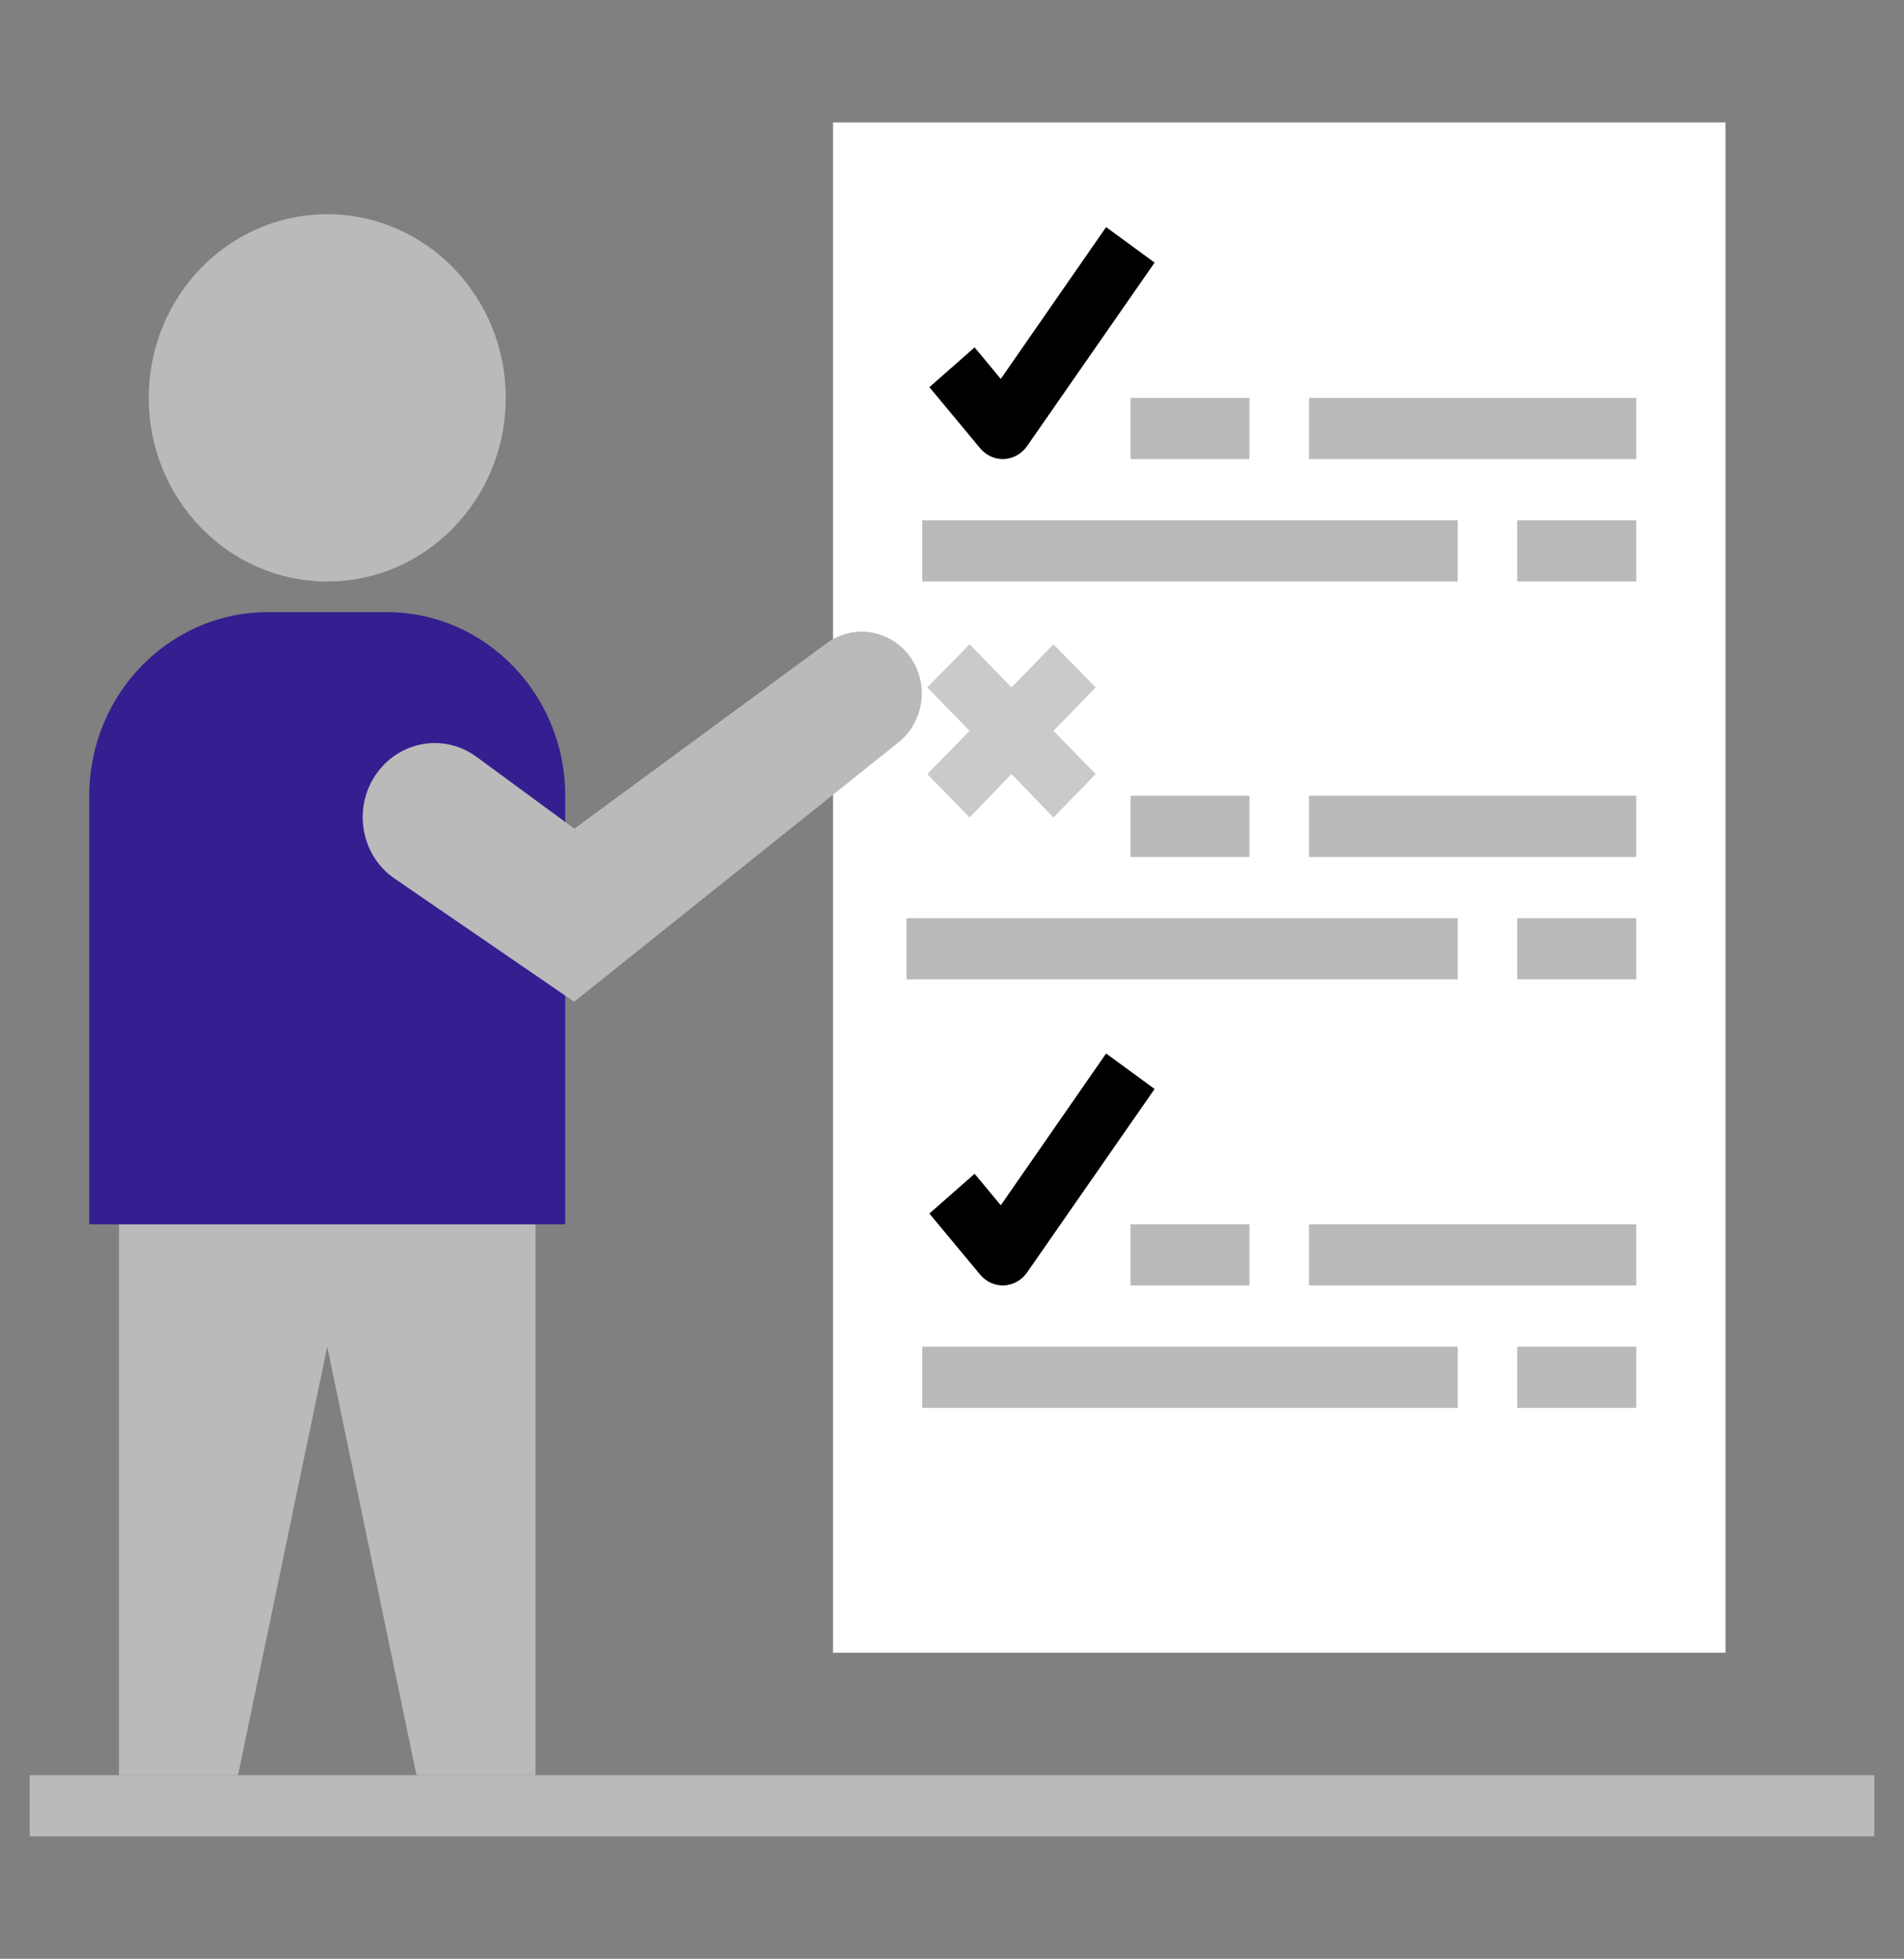
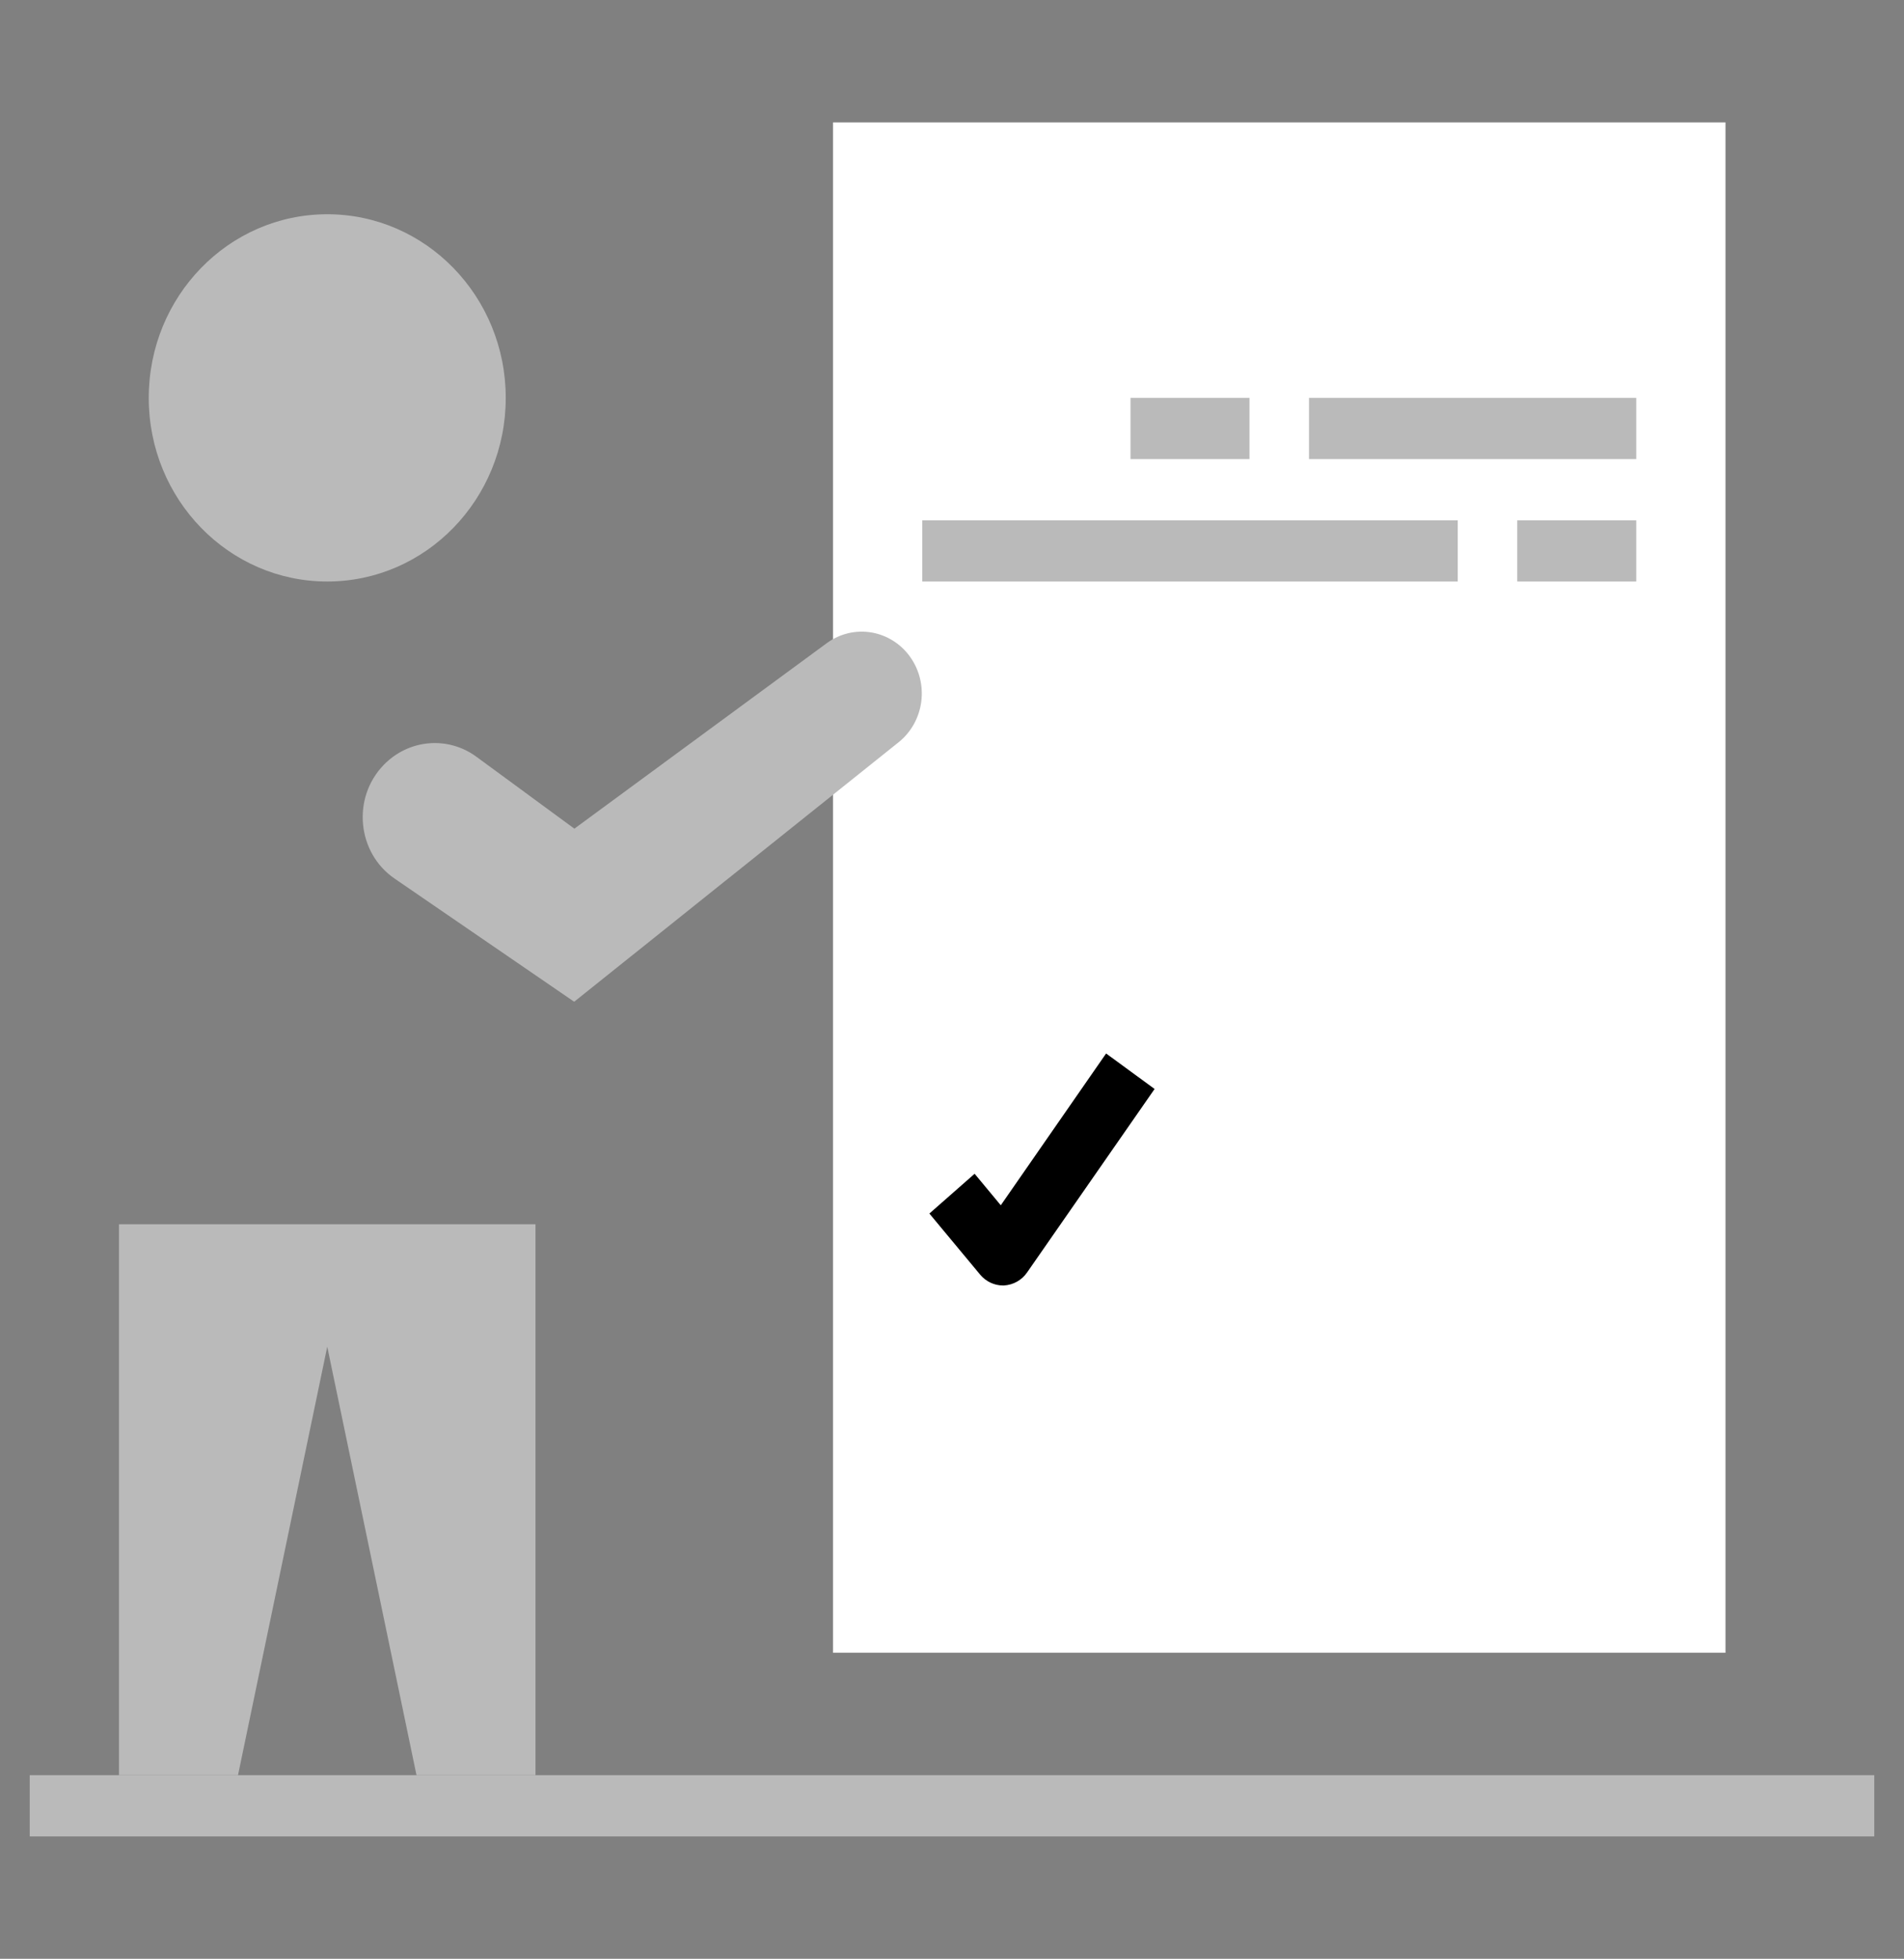
<svg xmlns="http://www.w3.org/2000/svg" width="106" height="109" viewBox="0 0 106 109" fill="none">
  <rect x="0" y="0" width="106" height="109" fill="#808080" stroke="none" />
  <path d="M46.375 56.135V91.969H96.062V6.812H46.375V47.483" fill="white" />
  <path d="M29.812 68.125V98.781H23.188L18.219 74.938L13.25 98.781H6.625V68.125" fill="#BABABA" />
-   <path d="M14.906 34.062H21.531C27.013 34.062 31.469 38.644 31.469 44.281V68.125H4.969V44.281C4.969 38.644 9.424 34.062 14.906 34.062Z" fill="#351E90" />
  <path d="M31.966 46.104L26.533 42.118C24.943 40.943 22.757 41.13 21.366 42.561C19.577 44.401 19.875 47.466 21.979 48.897L31.966 55.743L50.052 41.284C50.733 40.728 51.177 39.922 51.29 39.036C51.403 38.149 51.176 37.253 50.657 36.535C50.138 35.818 49.368 35.337 48.51 35.193C47.652 35.05 46.774 35.255 46.06 35.766L31.966 46.121V46.104Z" fill="#BABABA" />
  <path d="M18.219 32.359C23.707 32.359 28.156 27.784 28.156 22.141C28.156 16.497 23.707 11.922 18.219 11.922C12.73 11.922 8.281 16.497 8.281 22.141C8.281 27.784 12.73 32.359 18.219 32.359Z" fill="#BABABA" />
-   <path d="M1.656 98.781H104.344V102.188H1.656V98.781Z" fill="#BABABA" />
-   <path d="M55.832 25.547C55.352 25.547 54.888 25.326 54.573 24.951L51.741 21.544L54.259 19.331L55.716 21.085L61.579 12.637L64.279 14.613L57.174 24.832C56.876 25.257 56.412 25.513 55.898 25.547H55.832Z" fill="black" />
+   <path d="M1.656 98.781H104.344V102.188H1.656V98.781" fill="#BABABA" />
  <path d="M62.938 22.141H69.562V25.547H62.938V22.141ZM72.875 22.141H91.094V25.547H72.875V22.141ZM84.469 28.953H91.094V32.359H84.469V28.953ZM51.344 28.953H81.156V32.359H51.344V28.953Z" fill="#BABABA" />
  <path d="M55.832 71.531C55.352 71.531 54.888 71.31 54.573 70.935L51.741 67.529L54.259 65.315L55.716 67.069L61.579 58.622L64.279 60.597L57.174 70.816C56.876 71.242 56.412 71.497 55.898 71.531H55.832Z" fill="black" />
-   <path d="M62.937 68.125H69.562V71.531H62.937V68.125ZM72.875 68.125H91.094V71.531H72.875V68.125ZM84.469 74.938H91.094V78.344H84.469V74.938ZM51.344 74.938H81.156V78.344H51.344V74.938ZM62.937 44.281H69.562V47.688H62.937V44.281ZM72.875 44.281H91.094V47.688H72.875V44.281ZM84.469 51.094H91.094V54.5H84.469V51.094ZM50.466 51.094H81.156V54.5H50.466V51.094Z" fill="#BABABA" />
-   <path d="M61 38.252L58.648 35.851L56.312 38.252L53.977 35.851L51.625 38.252L53.977 40.671L51.625 43.072L53.977 45.49L56.312 43.072L58.648 45.49L61 43.072L58.648 40.671L61 38.252Z" fill="#CACACA" />
</svg>